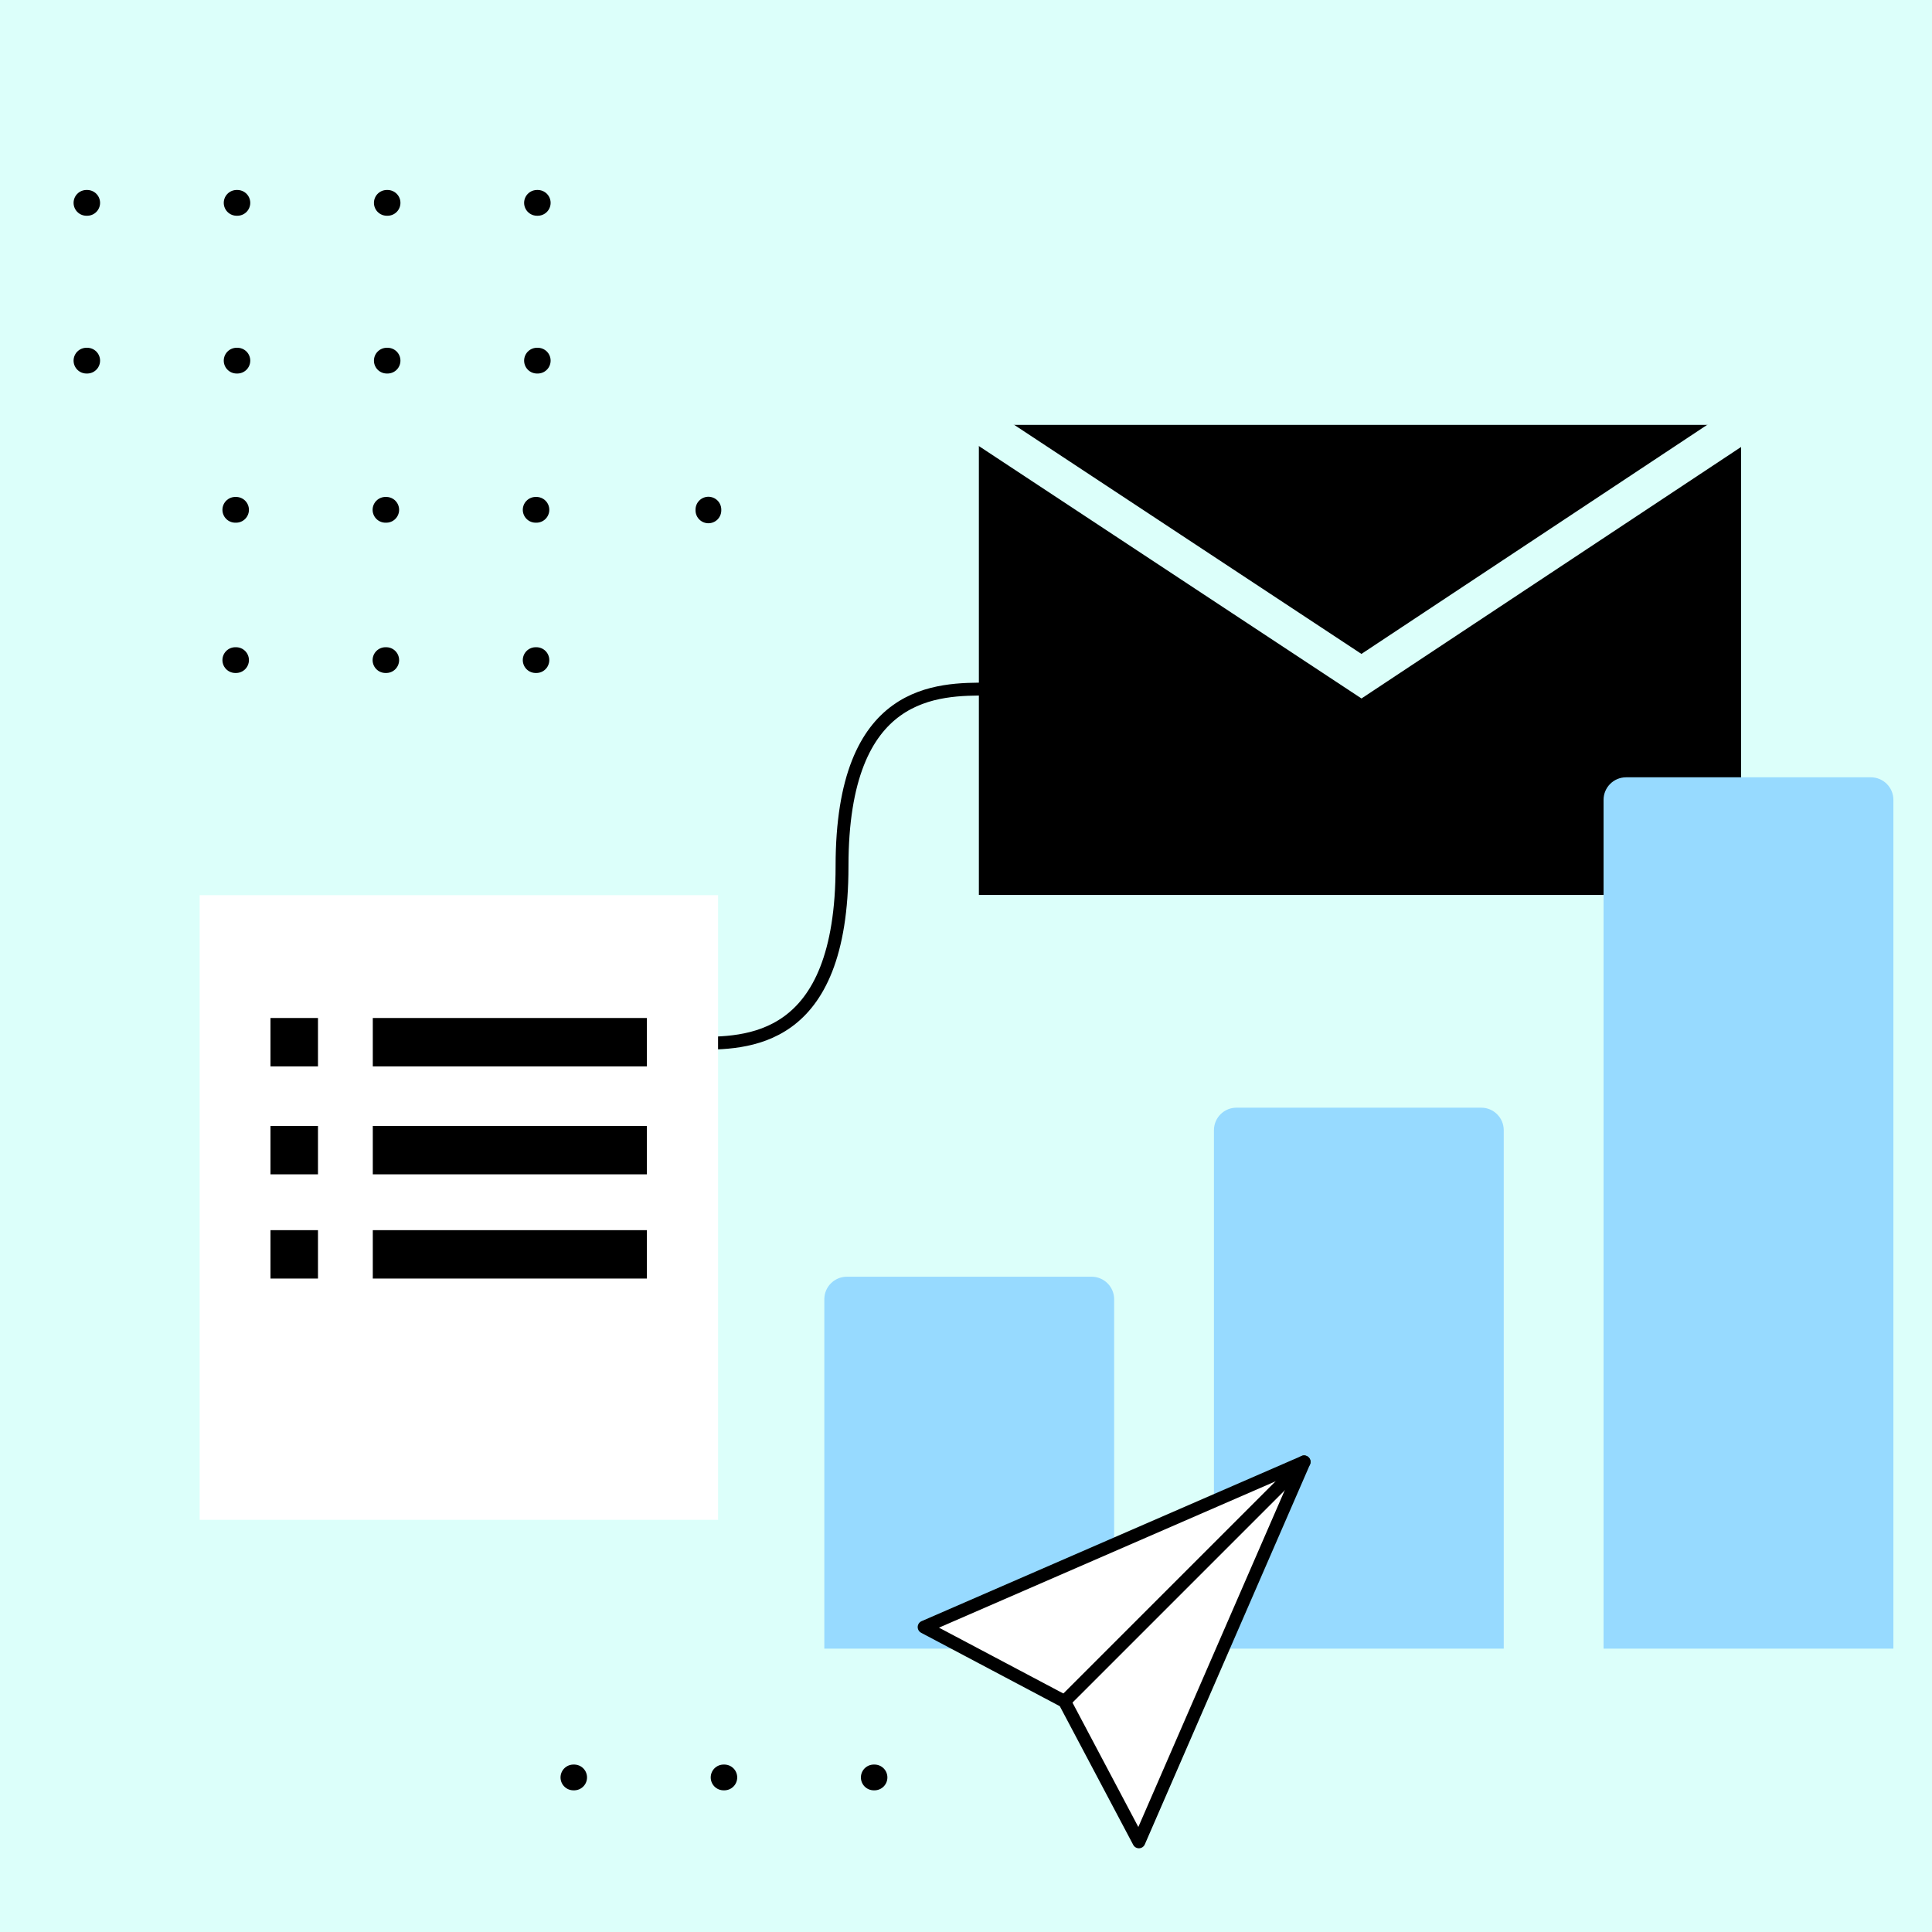
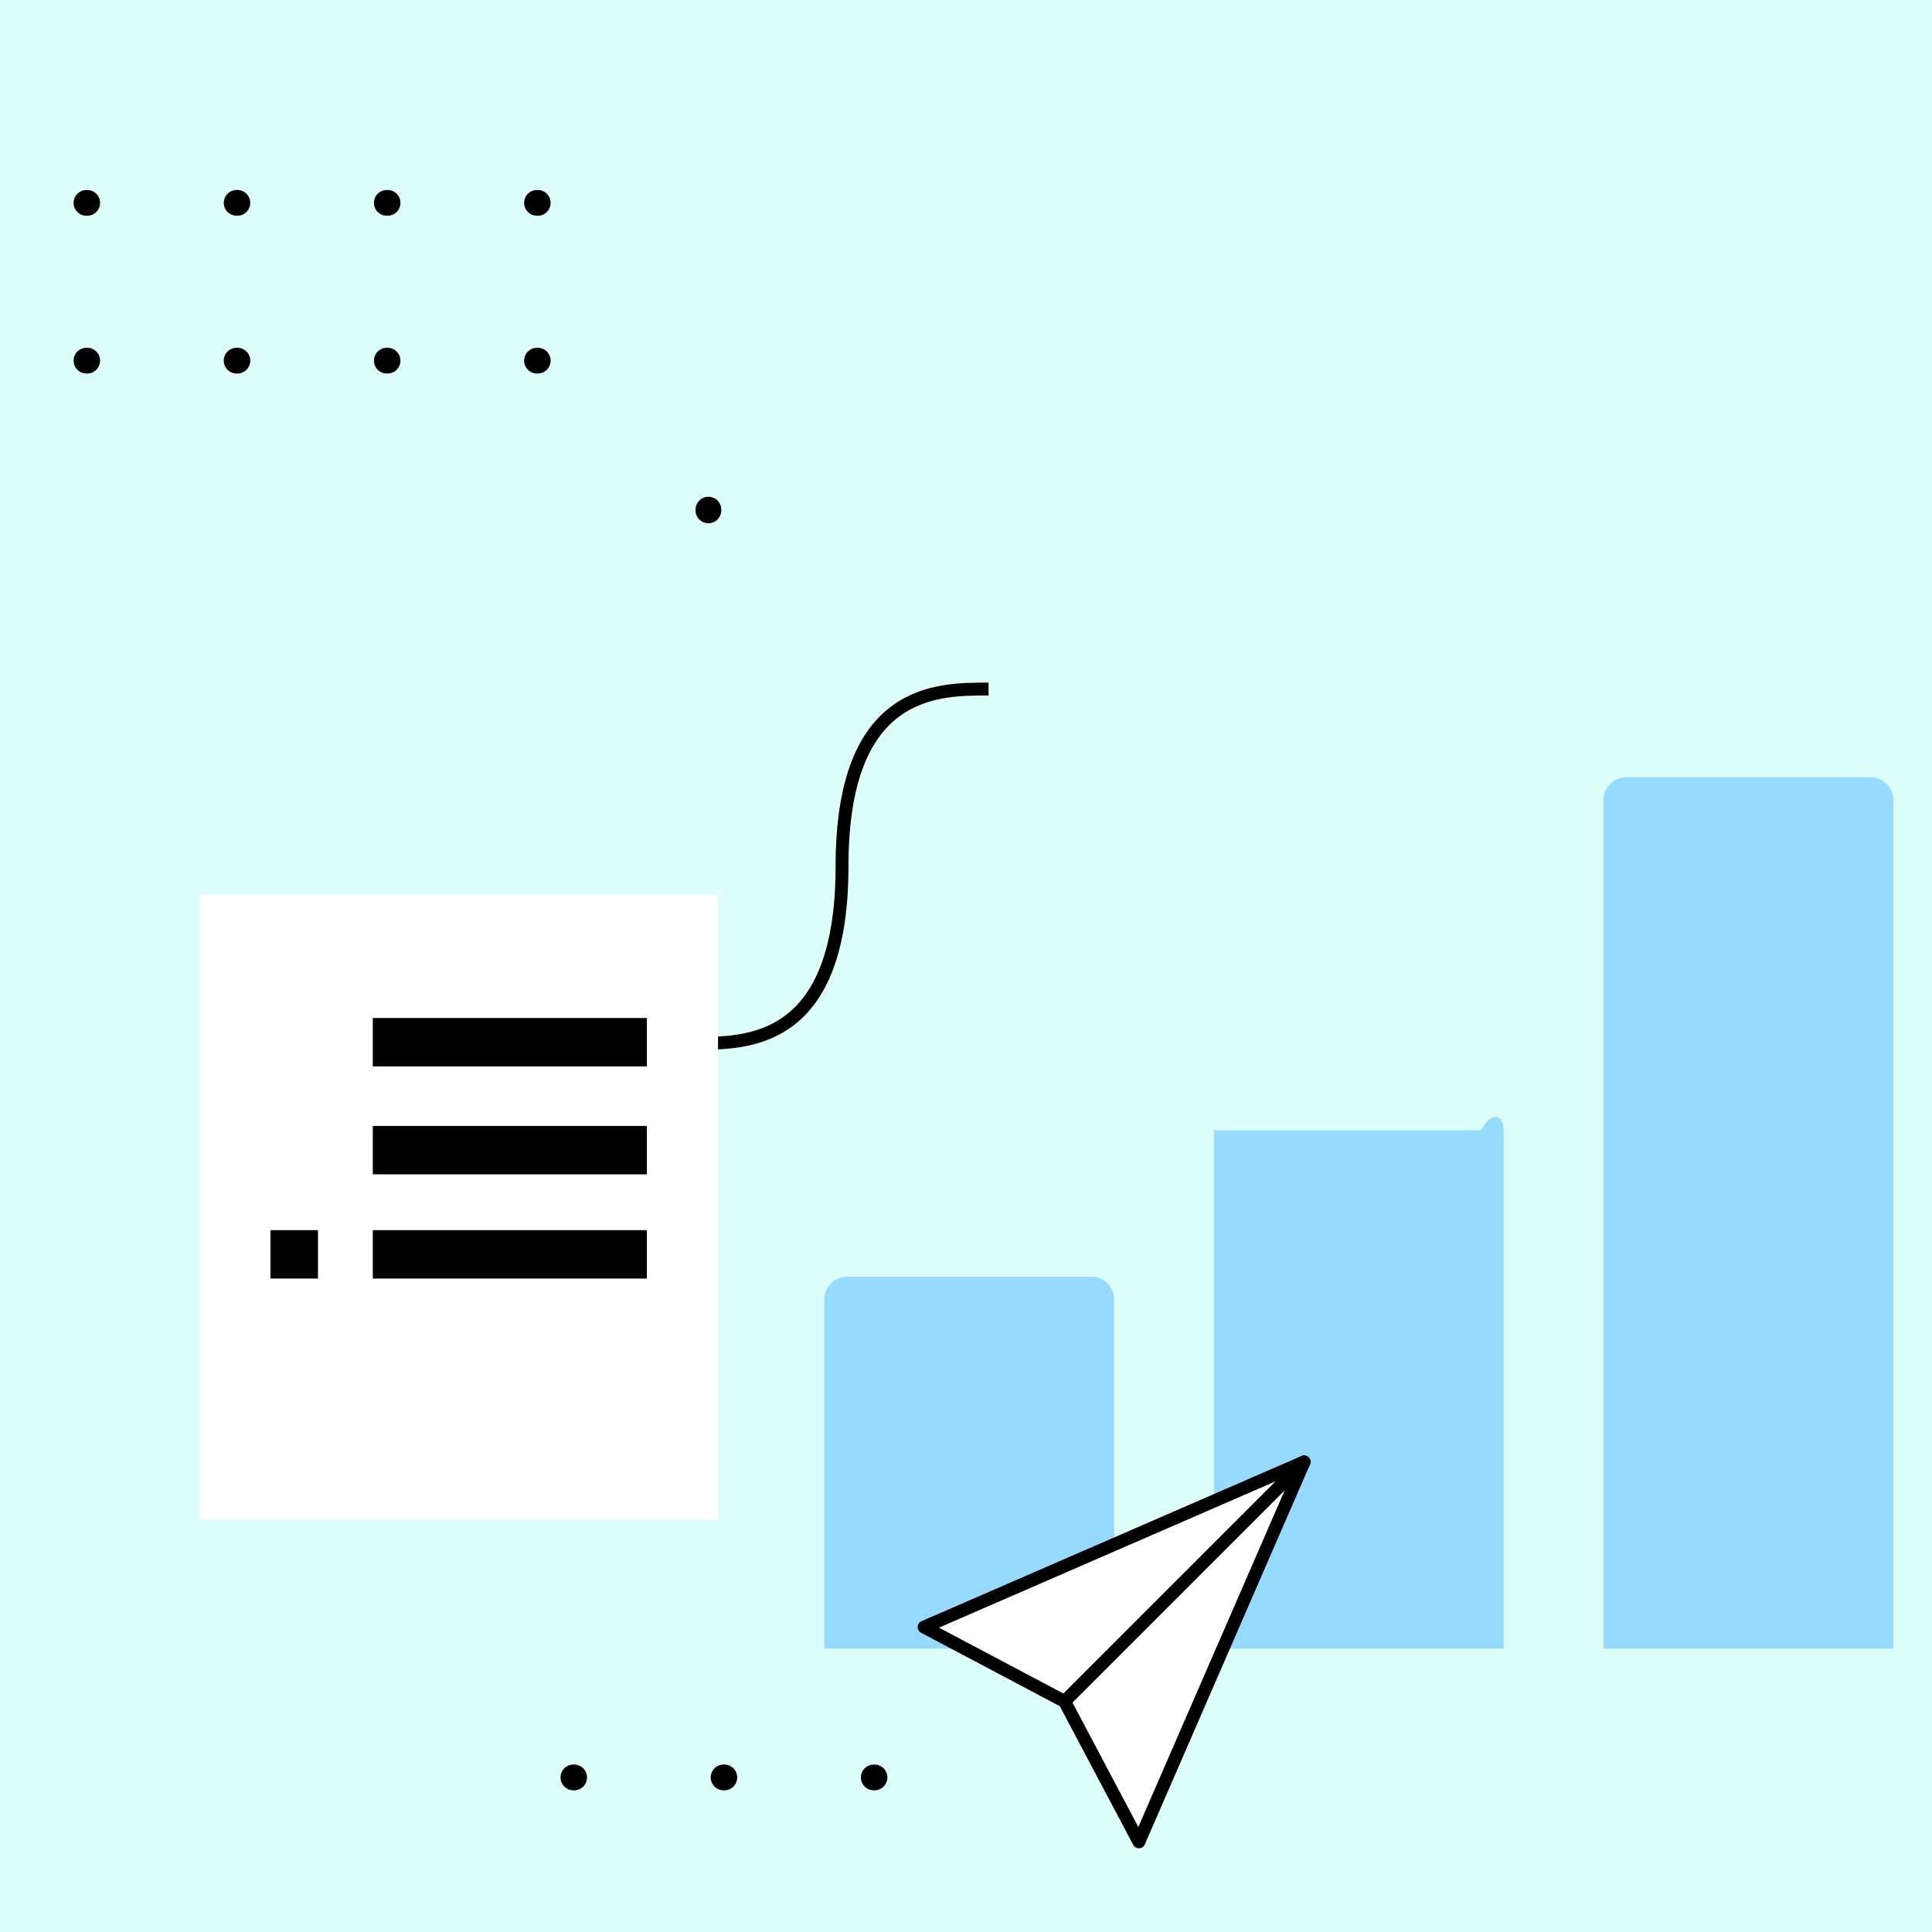
<svg xmlns="http://www.w3.org/2000/svg" width="600" height="600" viewBox="0 0 600 600" fill="none">
  <rect x="0" y="0" width="600" height="600" fill="#808080" stroke="none" />
  <g clip-path="url(#clip0_6138_3555)">
    <rect width="600" height="600" fill="#DCFFFA" />
    <path d="M167 112L-42 112" stroke="black" stroke-width="8" stroke-linecap="round" stroke-dasharray="0.23 46.41" />
    <path d="M167 63L-42 63" stroke="black" stroke-width="8" stroke-linecap="round" stroke-dasharray="0.23 46.41" />
-     <path d="M166.588 158.327L62 158.327" stroke="black" stroke-width="8" stroke-linecap="round" stroke-dasharray="0.23 46.41" />
    <path d="M271.588 552L167 552" stroke="black" stroke-width="8" stroke-linecap="round" stroke-dasharray="0.23 46.41" />
-     <path d="M166.588 205L62 205" stroke="black" stroke-width="8" stroke-linecap="round" stroke-dasharray="0.23 46.41" />
    <path d="M220 158.5L220 112" stroke="black" stroke-width="8" stroke-linecap="round" stroke-dasharray="0.23 46.41" />
    <path d="M307 214C291.381 214 261.5 213.477 261.5 268.998C261.5 324.519 231.619 324 216 324" stroke="black" stroke-width="4" />
-     <rect x="304" y="131.949" width="236.707" height="145.986" fill="black" />
    <path d="M297 127L422.813 210L548.087 127" stroke="#DCFFFA" stroke-width="11.54" stroke-linecap="round" />
    <rect x="62" y="278" width="161" height="194" fill="white" />
    <rect x="115.776" y="316.148" width="85.114" height="15.028" fill="black" />
    <rect x="115.776" y="349.672" width="85.114" height="15.028" fill="black" />
    <rect x="115.776" y="382.039" width="85.114" height="15.028" fill="black" />
-     <rect x="84" y="316.148" width="14.753" height="15.028" fill="black" />
-     <rect x="84" y="349.672" width="14.753" height="15.028" fill="black" />
    <rect x="84" y="382.039" width="14.753" height="15.028" fill="black" />
    <path d="M498 248.4C498 244.534 501.134 241.4 505 241.4H581.009C584.875 241.4 588.009 244.534 588.009 248.4V512H498V248.4Z" fill="#97DAFF" />
-     <path d="M377 351C377 347.134 380.134 344 384 344H460C463.866 344 467 347.134 467 351V512H377V351Z" fill="#97DAFF" />
+     <path d="M377 351H460C463.866 344 467 347.134 467 351V512H377V351Z" fill="#97DAFF" />
    <path d="M256 403.5C256 399.634 259.134 396.5 263 396.5H339.009C342.875 396.5 346.009 399.634 346.009 403.5V512H256V403.5Z" fill="#97DAFF" />
    <path d="M353.696 572L330.609 528.391L287 505.304L405 454L353.696 572Z" fill="white" stroke="black" stroke-width="4" stroke-linecap="round" stroke-linejoin="round" />
    <path d="M405 454L330.609 528.391" stroke="black" stroke-width="4" stroke-linecap="round" stroke-linejoin="round" />
  </g>
  <defs>
    <clipPath id="clip0_6138_3555">
      <rect width="600" height="600" fill="white" />
    </clipPath>
  </defs>
</svg>